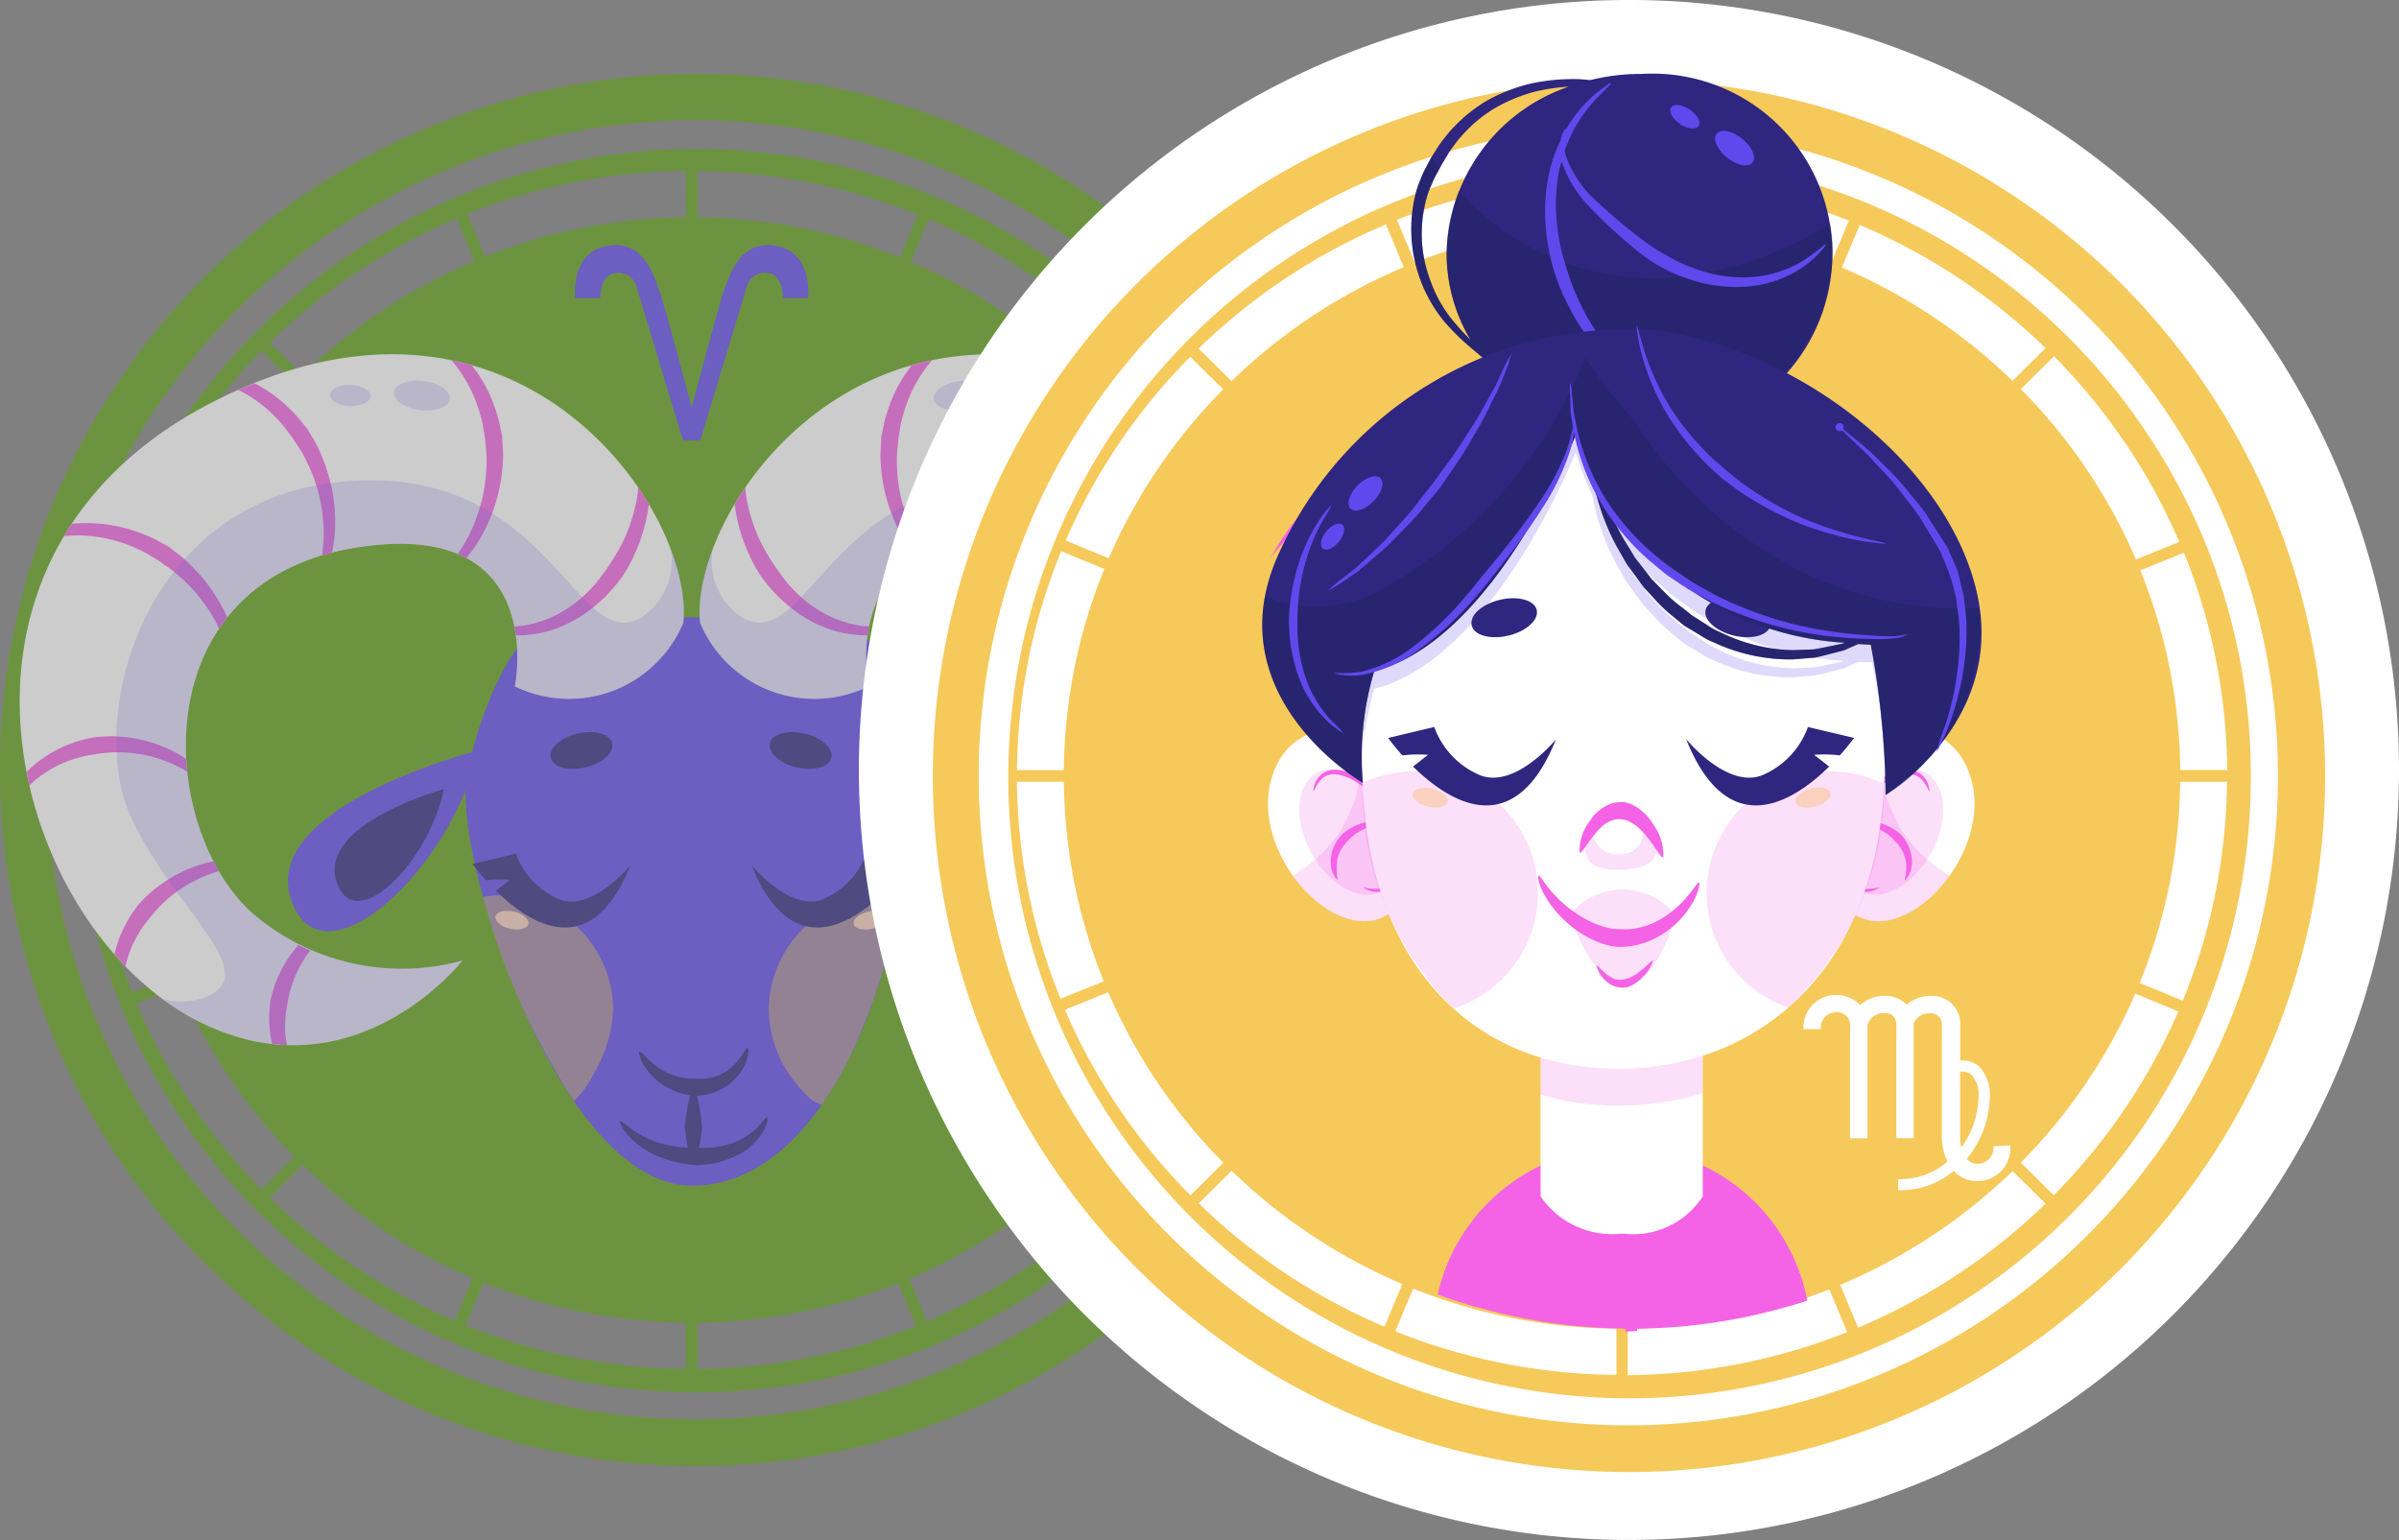
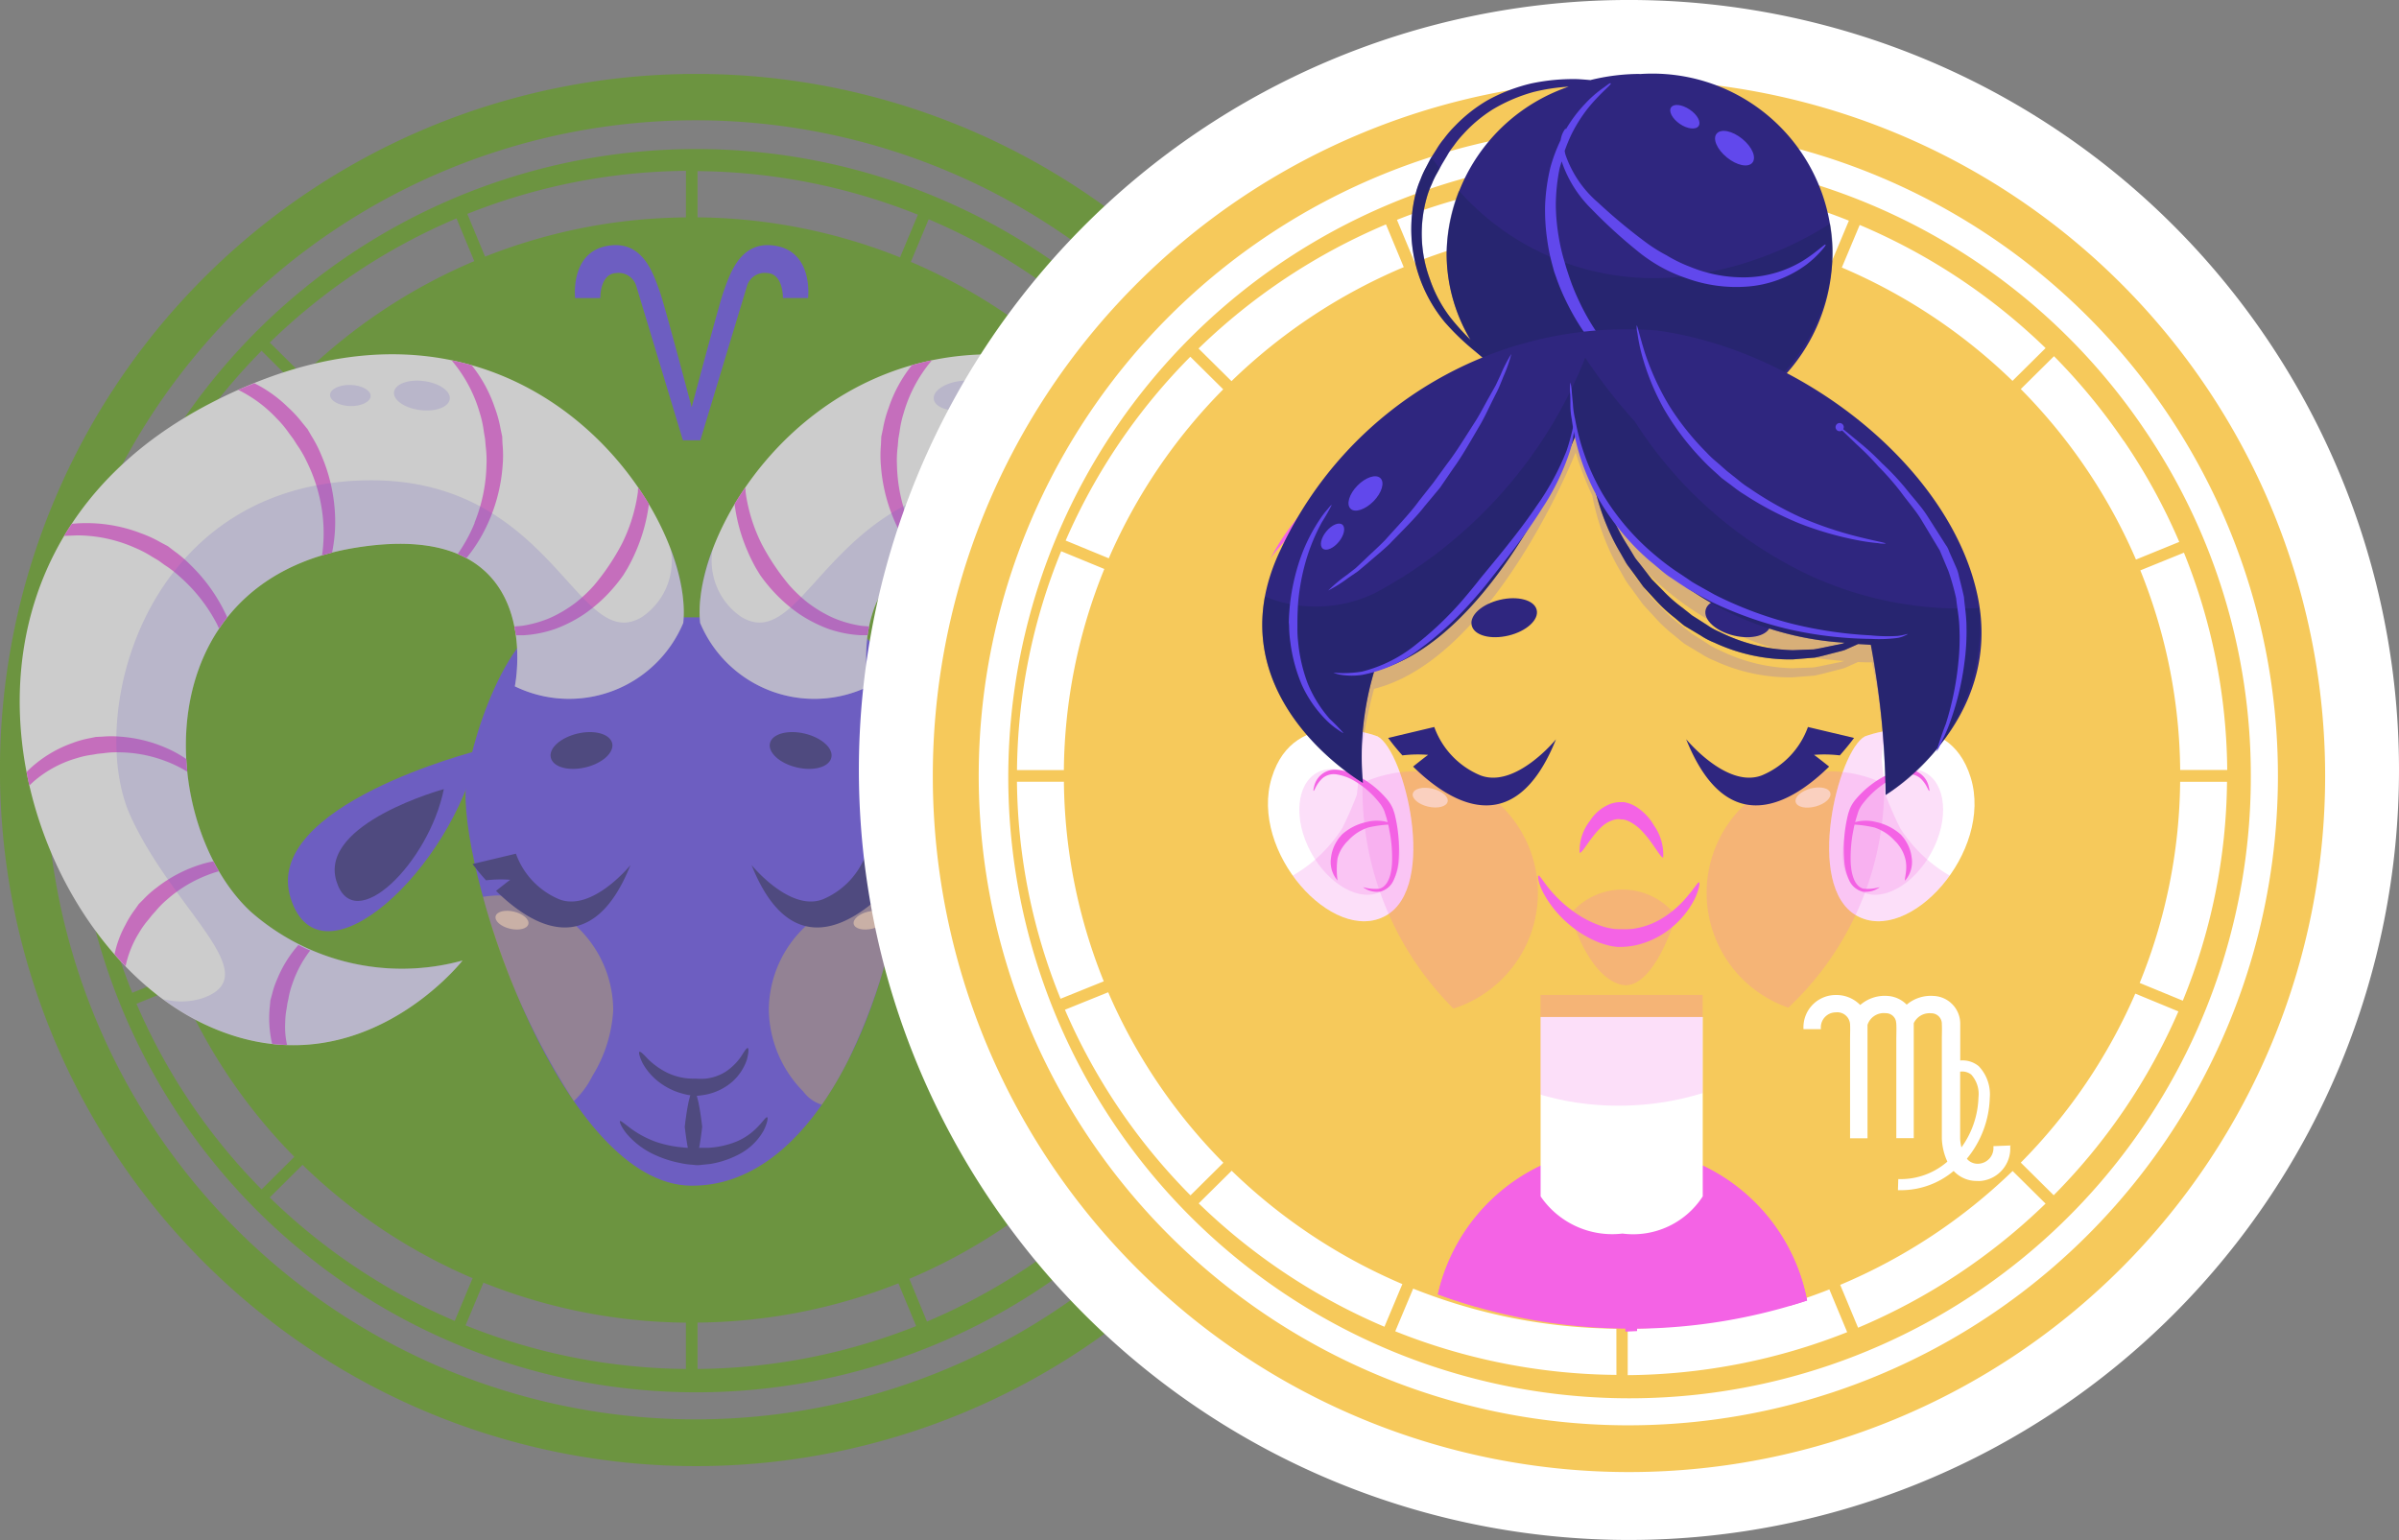
<svg xmlns="http://www.w3.org/2000/svg" id="Group_11564" data-name="Group 11564" width="55.026" height="35.327" viewBox="0 0 55.026 35.327">
  <rect x="0" y="0" width="55.026" height="35.327" fill="#808080" stroke="none" />
  <g id="Group_6131" data-name="Group 6131" transform="translate(0 1.696)" opacity="0.6" style="mix-blend-mode: luminosity;isolation: isolate">
    <g id="Group_6088" data-name="Group 6088" transform="translate(0 0)">
      <g id="Group_6087" data-name="Group 6087" transform="translate(0 0)">
        <path id="Path_2377" data-name="Path 2377" d="M58.921,46.865a14.26,14.26,0,1,0,2.454,7.984A14.26,14.26,0,0,0,58.921,46.865ZM41.614,42.194l.407.98a12.777,12.777,0,0,0-3.936,2.615l-.754-.747a13.874,13.874,0,0,1,4.283-2.848Zm-4.471,3.037.752.747a12.692,12.692,0,0,0-2.616,3.876l-.986-.407a13.781,13.781,0,0,1,2.849-4.216Zm-2.954,4.461.988.409a12.562,12.562,0,0,0-.925,4.614h-1.07a13.6,13.6,0,0,1,1.007-5.023ZM33.182,54.98h1.071a12.569,12.569,0,0,0,.91,4.578l-.986.4a13.586,13.586,0,0,1-.994-4.981Zm1.093,5.229.987-.4a12.689,12.689,0,0,0,2.632,3.912l-.751.747a13.785,13.785,0,0,1-2.868-4.255Zm3.056,4.443.752-.747a12.778,12.778,0,0,0,3.9,2.6l-.41.98a13.892,13.892,0,0,1-4.243-2.831Zm9.545,3.935a13.829,13.829,0,0,1-5.054-1l.41-.98a12.786,12.786,0,0,0,4.644.918Zm0-26.416a12.779,12.779,0,0,0-4.607.9l-.407-.98a13.832,13.832,0,0,1,5.015-.988ZM60.838,54.714H59.766a12.566,12.566,0,0,0-.911-4.578l.992-.407a13.618,13.618,0,0,1,.99,4.985Zm-2.36-7.551a13.684,13.684,0,0,1,1.268,2.321l-.989.405a12.7,12.7,0,0,0-2.632-3.912l.758-.754A13.83,13.83,0,0,1,58.477,47.163Zm-1.787-2.124-.756.752a12.774,12.774,0,0,0-3.9-2.6l.409-.977a13.829,13.829,0,0,1,4.249,2.825Zm-9.548-3.93a13.887,13.887,0,0,1,5.054,1l-.41.979a12.784,12.784,0,0,0-4.644-.918Zm0,27.479V67.523a12.794,12.794,0,0,0,4.607-.9l.407.98A13.832,13.832,0,0,1,47.143,68.587ZM52.405,67.5,52,66.52a12.782,12.782,0,0,0,3.936-2.615l.752.747A13.879,13.879,0,0,1,52.405,67.5Zm4.471-3.036-.752-.748a12.686,12.686,0,0,0,2.615-3.875l.986.408a13.784,13.784,0,0,1-2.848,4.215ZM59.826,60l-.986-.407a12.571,12.571,0,0,0,.925-4.614h1.071A13.6,13.6,0,0,1,59.827,60Z" transform="translate(-31.143 -38.88)" fill="#5fa216" />
        <path id="Path_2378" data-name="Path 2378" d="M43.351,35.176A15.968,15.968,0,1,0,59.42,51.143,15.968,15.968,0,0,0,43.351,35.176Zm0,30.863a14.9,14.9,0,1,1,14.99-14.9A14.9,14.9,0,0,1,43.351,66.039Z" transform="translate(-27.485 -35.176)" fill="#5fa216" />
      </g>
    </g>
    <g id="Group_6130" data-name="Group 6130" transform="translate(0.453 6.43)">
      <g id="Group_6091" data-name="Group 6091" transform="translate(6.15 9.092)">
        <g id="Group_6089" data-name="Group 6089" transform="translate(0 0)">
          <path id="Path_2379" data-name="Path 2379" d="M47.951,83.2s-4.977,1.259-4.294,3.392S47.365,85.913,47.951,83.2Z" transform="translate(-43.592 -83.2)" fill="#6148ec" />
          <path id="Path_2380" data-name="Path 2380" d="M50.021,86.454s-2.859.781-2.467,2.1S49.685,88.136,50.021,86.454Z" transform="translate(-46.444 -85.57)" fill="#2f267f" />
        </g>
        <g id="Group_6090" data-name="Group 6090" transform="translate(13.984 0)">
          <path id="Path_2381" data-name="Path 2381" d="M94.741,83.2s4.977,1.26,4.293,3.393S95.326,85.913,94.741,83.2Z" transform="translate(-94.741 -83.2)" fill="#6148ec" />
          <path id="Path_2382" data-name="Path 2382" d="M97.6,86.454s2.859.781,2.467,2.1S97.935,88.136,97.6,86.454Z" transform="translate(-96.818 -85.57)" fill="#2f267f" />
        </g>
      </g>
      <g id="Group_6116" data-name="Group 6116" transform="translate(10.224 6.036)">
        <path id="Path_2383" data-name="Path 2383" d="M66.611,71.953H60.727c-1.25,0-2.2,3.042-2.229,3.978-.069,2.182,2.273,9.032,5.172,9.059C68.691,85.036,70.387,71.953,66.611,71.953Z" transform="translate(-58.496 -71.953)" fill="#6148ec" />
        <g id="Group_6115" data-name="Group 6115" transform="translate(0.163 2.631)">
          <g id="Group_6101" data-name="Group 6101" transform="translate(0 0)">
            <g id="Group_6100" data-name="Group 6100">
              <g id="Group_6099" data-name="Group 6099">
                <g id="Group_6094" data-name="Group 6094" transform="translate(0.239 3.749)">
                  <g id="Group_6093" data-name="Group 6093" transform="translate(0 0)">
                    <g id="Group_6092" data-name="Group 6092">
                      <path id="Path_2384" data-name="Path 2384" d="M60.3,95.439a2.364,2.364,0,0,0-.334.031,16.36,16.36,0,0,0,2.083,4.684,2.009,2.009,0,0,0,.422-.57,3.217,3.217,0,0,0,.48-1.512A2.641,2.641,0,0,0,60.3,95.439Z" transform="translate(-59.965 -95.439)" fill="#ffe031" opacity="0.4" style="mix-blend-mode: screen;isolation: isolate" />
                      <path id="Path_2385" data-name="Path 2385" d="M61.767,97.037c-.026.108-.215.155-.423.106s-.354-.178-.328-.286.216-.155.424-.105S61.794,96.93,61.767,97.037Z" transform="translate(-60.727 -96.381)" fill="#fad0bf" style="mix-blend-mode: screen;isolation: isolate" />
                    </g>
                  </g>
                </g>
                <g id="Group_6097" data-name="Group 6097" transform="translate(0 2.79)">
                  <g id="Group_6096" data-name="Group 6096">
                    <g id="Group_6095" data-name="Group 6095">
                      <path id="Path_2386" data-name="Path 2386" d="M61.079,92.953a1.788,1.788,0,0,1-.995-1.047l-.995.237a4.78,4.78,0,0,0,.309.374,2.787,2.787,0,0,1,.555-.012c-.034.023-.21.162-.325.254.766.755,2.178,1.673,3.083-.591C62.711,92.168,61.837,93.245,61.079,92.953Z" transform="translate(-59.09 -91.906)" fill="#2f267f" />
                    </g>
                  </g>
                </g>
                <g id="Group_6098" data-name="Group 6098" transform="translate(1.793)">
                  <path id="Path_2387" data-name="Path 2387" d="M67.056,81.89c.052.213-.219.463-.606.556s-.743,0-.8-.217.22-.463.606-.556S67,81.676,67.056,81.89Z" transform="translate(-65.648 -81.637)" fill="#2f267f" />
                </g>
              </g>
            </g>
          </g>
          <g id="Group_6110" data-name="Group 6110" transform="translate(6.4 0)">
            <g id="Group_6109" data-name="Group 6109">
              <g id="Group_6104" data-name="Group 6104" transform="translate(0.398 3.749)">
                <g id="Group_6103" data-name="Group 6103" transform="translate(0 0)">
                  <g id="Group_6102" data-name="Group 6102">
                    <path id="Path_2388" data-name="Path 2388" d="M86.6,95.439a2.641,2.641,0,0,0-2.65,2.634,2.723,2.723,0,0,0,.792,1.865.83.83,0,0,0,.423.3q.163-.234.313-.488l0,0q.15-.253.287-.525a13.41,13.41,0,0,0,1.187-3.746h0A2.476,2.476,0,0,0,86.6,95.439Z" transform="translate(-83.953 -95.439)" fill="#ffe031" opacity="0.4" style="mix-blend-mode: screen;isolation: isolate" />
                    <path id="Path_2389" data-name="Path 2389" d="M91.056,97.037c.026.108.215.155.423.106s.354-.178.328-.286-.215-.155-.423-.105S91.029,96.93,91.056,97.037Z" transform="translate(-89.112 -96.381)" fill="#fad0bf" style="mix-blend-mode: screen;isolation: isolate" />
                  </g>
                </g>
              </g>
              <g id="Group_6107" data-name="Group 6107" transform="translate(0 2.79)">
                <g id="Group_6106" data-name="Group 6106">
                  <g id="Group_6105" data-name="Group 6105">
                    <path id="Path_2390" data-name="Path 2390" d="M84.131,92.953a1.788,1.788,0,0,0,.995-1.047l.995.237a4.786,4.786,0,0,1-.309.374,2.79,2.79,0,0,0-.556-.012c.034.023.211.162.325.254-.766.755-2.178,1.673-3.083-.591C82.5,92.168,83.374,93.245,84.131,92.953Z" transform="translate(-82.499 -91.906)" fill="#2f267f" />
                  </g>
                </g>
              </g>
              <g id="Group_6108" data-name="Group 6108" transform="translate(0.414)">
                <path id="Path_2391" data-name="Path 2391" d="M84.021,81.89c-.052.213.219.463.606.556s.743,0,.8-.217-.22-.463-.606-.556S84.073,81.676,84.021,81.89Z" transform="translate(-84.014 -81.637)" fill="#2f267f" />
              </g>
            </g>
          </g>
          <g id="Group_6114" data-name="Group 6114" transform="translate(3.378 7.248)">
            <g id="Group_6111" data-name="Group 6111" transform="translate(0.439 0)">
              <path id="Path_2392" data-name="Path 2392" d="M75.547,108.316c.025.006.02.111-.021.268a1.187,1.187,0,0,1-.33.5,1.31,1.31,0,0,1-.557.288,1.737,1.737,0,0,1-.287.041l-.079-.009a1.079,1.079,0,0,1-.2-.037,1.544,1.544,0,0,1-.552-.263,1.4,1.4,0,0,1-.389-.446c-.069-.144-.093-.247-.069-.257s.1.064.195.167a1.722,1.722,0,0,0,.414.3,1.378,1.378,0,0,0,.47.141,1.713,1.713,0,0,0,.217.009,1.666,1.666,0,0,0,.216,0,1.09,1.09,0,0,0,.452-.152,1.31,1.31,0,0,0,.362-.35C75.463,108.4,75.519,108.308,75.547,108.316Z" transform="translate(-73.052 -108.315)" fill="#2f267f" />
            </g>
            <g id="Group_6112" data-name="Group 6112" transform="translate(0 1.588)">
              <path id="Path_2393" data-name="Path 2393" d="M74.825,114.163c.021.006.005.137-.088.315a1.369,1.369,0,0,1-.522.514,2.151,2.151,0,0,1-.7.242l-.243.025a.451.451,0,0,1-.092,0l-.092-.009a1.642,1.642,0,0,1-.24-.034,2.586,2.586,0,0,1-.688-.233,1.868,1.868,0,0,1-.562-.446c-.122-.153-.168-.276-.149-.288s.114.072.257.178a2.3,2.3,0,0,0,.568.3,2.63,2.63,0,0,0,.625.128,1.418,1.418,0,0,0,.208.008h.079a.367.367,0,0,0,.079,0h.209a2.05,2.05,0,0,0,.615-.131,1.435,1.435,0,0,0,.52-.352C74.729,114.26,74.793,114.151,74.825,114.163Z" transform="translate(-71.445 -114.162)" fill="#2f267f" />
            </g>
            <g id="Group_6113" data-name="Group 6113" transform="translate(1.492 0.971)">
              <path id="Path_2394" data-name="Path 2394" d="M77.1,113.567c-.109,0-.2-.841-.2-.841s.089-.837.2-.837.2.837.2.837S77.211,113.567,77.1,113.567Z" transform="translate(-76.904 -111.89)" fill="#2f267f" />
            </g>
          </g>
        </g>
      </g>
      <g id="Group_6129" data-name="Group 6129" transform="translate(0 0)">
        <g id="Group_6122" data-name="Group 6122" transform="translate(15.594)">
          <path id="Path_2395" data-name="Path 2395" d="M82.013,57.349s-.806-3.908,3.665-3.178c4.862.795,4.53,6.355,2.4,8.342a5.247,5.247,0,0,1-4.864,1.126s2.435,3.113,5.93,1.457C93.472,63.043,96,54.5,89.009,50.862s-11.124,2.448-10.86,5.032A2.84,2.84,0,0,0,82.013,57.349Z" transform="translate(-78.137 -49.731)" fill="#fff" />
          <g id="Group_6117" data-name="Group 6117" transform="translate(0.801 0.138)">
            <path id="Path_2396" data-name="Path 2396" d="M119.278,94a2.239,2.239,0,0,0-.214-.343l-.088-.126-.108-.108a2.286,2.286,0,0,0-.3-.267,3.184,3.184,0,0,0-1.066-.549c-.08-.024-.161-.041-.24-.057-.04.078-.083.154-.126.228a2.688,2.688,0,0,1,.278.093,3.041,3.041,0,0,1,.921.563,2.006,2.006,0,0,1,.248.251l.09.1.083.105a2.028,2.028,0,0,1,.206.287,2.4,2.4,0,0,1,.317.781c.086-.09.171-.182.253-.276A2.448,2.448,0,0,0,119.278,94Z" transform="translate(-107.275 -81.056)" fill="#f463e5" />
            <path id="Path_2397" data-name="Path 2397" d="M117.968,64.436l-.166.088-.148.114a2.8,2.8,0,0,0-.372.318,3.9,3.9,0,0,0-.84,1.2h0c.067.084.129.171.188.258.022-.046.04-.093.065-.137a3.743,3.743,0,0,1,.837-1.056,2.507,2.507,0,0,1,.351-.27l.137-.1.145-.085a2.537,2.537,0,0,1,.393-.206,3.288,3.288,0,0,1,1.318-.285l.309.012c-.056-.093-.117-.185-.177-.277L119.885,64a3.48,3.48,0,0,0-1.467.228A2.8,2.8,0,0,0,117.968,64.436Z" transform="translate(-106.77 -60.258)" fill="#f463e5" />
            <path id="Path_2398" data-name="Path 2398" d="M83.971,64.163a2.632,2.632,0,0,1-.647-.184,3.025,3.025,0,0,1-.574-.343,3.289,3.289,0,0,1-.425-.4,5.342,5.342,0,0,1-.634-.944,3.823,3.823,0,0,1-.372-1.2c0-.034,0-.066-.008-.1-.086.126-.168.252-.244.377a3.94,3.94,0,0,0,.293,1.071,4,4,0,0,0,.2.406l.09.148a3.669,3.669,0,0,0,.406.485,3.5,3.5,0,0,0,.5.417,3.18,3.18,0,0,0,.665.339,2.706,2.706,0,0,0,.73.144c.059,0,.112,0,.169,0q.014-.1.034-.2C84.093,64.172,84.033,64.171,83.971,64.163Z" transform="translate(-81.066 -58.072)" fill="#f463e5" />
            <path id="Path_2399" data-name="Path 2399" d="M93.962,53.968a3.731,3.731,0,0,1-.274-1.316,2.527,2.527,0,0,1,.018-.441c.009-.106.014-.166.014-.166l.028-.165a2.471,2.471,0,0,1,.095-.432,3.237,3.237,0,0,1,.631-1.187l.019-.02q-.237.049-.463.113a3.174,3.174,0,0,0-.534.982,2.708,2.708,0,0,0-.129.475c-.025.116-.039.184-.039.184l-.008.186a2.782,2.782,0,0,0,0,.488,3.881,3.881,0,0,0,.383,1.412,3.512,3.512,0,0,0,.449.7,2.046,2.046,0,0,1,.2-.094A3.618,3.618,0,0,1,93.962,53.968Z" transform="translate(-89.962 -50.241)" fill="#f463e5" />
            <path id="Path_2400" data-name="Path 2400" d="M123.458,82.785a2.815,2.815,0,0,0-1.026-.642,2.25,2.25,0,0,0-.389-.111l-.15-.034-.153-.007a2.3,2.3,0,0,0-.4,0,3.2,3.2,0,0,0-1.161.305,2.7,2.7,0,0,0-.361.209c-.005.1-.013.194-.023.29a2.912,2.912,0,0,1,.5-.244,3.056,3.056,0,0,1,1.063-.2,1.992,1.992,0,0,1,.354.02l.133.013.132.023a1.984,1.984,0,0,1,.346.076,2.616,2.616,0,0,1,.951.5,1.8,1.8,0,0,1,.144.132c.024-.105.043-.212.063-.318C123.469,82.8,123.465,82.791,123.458,82.785Z" transform="translate(-109.205 -73.359)" fill="#f463e5" />
            <path id="Path_2401" data-name="Path 2401" d="M108.477,52.725a2.808,2.808,0,0,0-.335.362l-.12.145-.093.161a2.745,2.745,0,0,0-.223.436,3.867,3.867,0,0,0-.317,1.428,3.489,3.489,0,0,0,.071.81q.117.03.229.064a3.629,3.629,0,0,1-.02-.857,3.732,3.732,0,0,1,.369-1.293,2.493,2.493,0,0,1,.221-.383l.09-.141.1-.134a2.455,2.455,0,0,1,.285-.34,3.044,3.044,0,0,1,.88-.652c-.125-.056-.248-.1-.371-.152A3.049,3.049,0,0,0,108.477,52.725Z" transform="translate(-100.192 -51.652)" fill="#f463e5" />
            <path id="Path_2402" data-name="Path 2402" d="M110.359,101.885a2.617,2.617,0,0,0,.053-.86c-.008-.089-.012-.14-.012-.14s-.014-.049-.038-.134a2.04,2.04,0,0,0-.116-.347,2.732,2.732,0,0,0-.489-.789q-.135.069-.27.127a2.625,2.625,0,0,1,.417.786,1.849,1.849,0,0,1,.081.309l.025.118s.006.043.018.12a1.785,1.785,0,0,1,.032.317,1.916,1.916,0,0,1-.042.517C110.129,101.905,110.243,101.9,110.359,101.885Z" transform="translate(-101.716 -86.202)" fill="#f463e5" />
          </g>
          <path id="Path_2403" data-name="Path 2403" d="M89.171,72.251c-1.466-.53.666-1.986,1.665-4.171s-.2-7.282-4.93-7.68-5.263,4.039-6.8,3.112a1.553,1.553,0,0,1-.652-1.6,3.889,3.889,0,0,0-.3,1.73A2.84,2.84,0,0,0,82.021,65.1s-.806-3.908,3.665-3.178c4.863.795,4.53,6.355,2.4,8.341a5.249,5.249,0,0,1-4.864,1.126s2.435,3.113,5.93,1.457a5.706,5.706,0,0,0,.935-.568A1.624,1.624,0,0,1,89.171,72.251Z" transform="translate(-78.146 -57.484)" fill="#6148ec" opacity="0.2" />
          <g id="Group_6121" data-name="Group 6121" transform="translate(5.371 0.605)" opacity="0.2">
            <g id="Group_6120" data-name="Group 6120" transform="translate(0 0)">
              <g id="Group_6118" data-name="Group 6118">
                <path id="Path_2404" data-name="Path 2404" d="M99.061,52.222c.022.182-.244.367-.6.412s-.657-.07-.679-.254.245-.367.6-.412S99.038,52.038,99.061,52.222Z" transform="translate(-97.783 -51.958)" fill="#6148ec" />
              </g>
              <g id="Group_6119" data-name="Group 6119" transform="translate(1.811 0.098)">
                <path id="Path_2405" data-name="Path 2405" d="M105.342,52.547c0,.133-.2.248-.459.256s-.469-.1-.473-.229.2-.249.459-.256S105.338,52.414,105.342,52.547Z" transform="translate(-104.41 -52.317)" fill="#6148ec" />
              </g>
            </g>
          </g>
        </g>
        <g id="Group_6128" data-name="Group 6128">
          <path id="Path_2406" data-name="Path 2406" d="M32.453,57.349s.806-3.908-3.664-3.178c-4.864.795-4.53,6.355-2.4,8.342a5.247,5.247,0,0,0,4.864,1.126s-2.435,3.113-5.93,1.457c-4.33-2.052-6.862-10.592.133-14.233s11.126,2.448,10.86,5.032A2.84,2.84,0,0,1,32.453,57.349Z" transform="translate(-21.097 -49.731)" fill="#fff" />
          <g id="Group_6123" data-name="Group 6123" transform="translate(0.161 0.138)">
            <path id="Path_2407" data-name="Path 2407" d="M29.306,94a2.242,2.242,0,0,1,.213-.343l.088-.126.108-.108a2.307,2.307,0,0,1,.3-.267,3.187,3.187,0,0,1,1.066-.549c.08-.024.161-.041.24-.057q.061.117.126.228a2.661,2.661,0,0,0-.277.093,3.038,3.038,0,0,0-.921.563,2.008,2.008,0,0,0-.248.251l-.09.1-.083.105a1.984,1.984,0,0,0-.206.287,2.4,2.4,0,0,0-.317.781c-.086-.09-.171-.182-.253-.276A2.449,2.449,0,0,1,29.306,94Z" transform="translate(-27.039 -81.056)" fill="#f463e5" />
            <path id="Path_2408" data-name="Path 2408" d="M27.035,64.436l.166.088.148.114a2.783,2.783,0,0,1,.372.318,3.892,3.892,0,0,1,.84,1.2h0c-.067.084-.129.171-.188.258-.022-.046-.04-.093-.065-.137a3.747,3.747,0,0,0-.837-1.056,2.537,2.537,0,0,0-.351-.27l-.137-.1-.145-.085a2.519,2.519,0,0,0-.393-.206,3.288,3.288,0,0,0-1.318-.285l-.309.012c.056-.093.117-.185.177-.277L25.118,64a3.481,3.481,0,0,1,1.467.228A2.79,2.79,0,0,1,27.035,64.436Z" transform="translate(-23.963 -60.258)" fill="#f463e5" />
            <path id="Path_2409" data-name="Path 2409" d="M62.772,64.163a2.629,2.629,0,0,0,.646-.184,3.018,3.018,0,0,0,.575-.343,3.288,3.288,0,0,0,.425-.4,5.322,5.322,0,0,0,.635-.944,3.823,3.823,0,0,0,.372-1.2c0-.034,0-.066.008-.1.086.126.168.252.244.377a3.95,3.95,0,0,1-.292,1.071,4,4,0,0,1-.2.406l-.09.148a3.659,3.659,0,0,1-.406.487,3.481,3.481,0,0,1-.5.417,3.176,3.176,0,0,1-.665.339,2.7,2.7,0,0,1-.73.144c-.059,0-.112,0-.169,0q-.013-.1-.034-.2C62.65,64.172,62.709,64.171,62.772,64.163Z" transform="translate(-51.407 -58.072)" fill="#f463e5" />
            <path id="Path_2410" data-name="Path 2410" d="M57.846,53.968a3.719,3.719,0,0,0,.274-1.316,2.505,2.505,0,0,0-.018-.441c-.009-.106-.014-.166-.014-.166s-.01-.06-.028-.165a2.49,2.49,0,0,0-.094-.432,3.237,3.237,0,0,0-.631-1.187l-.019-.02c.158.034.312.07.464.113a3.18,3.18,0,0,1,.534.982,2.734,2.734,0,0,1,.129.475c.025.116.039.184.039.184s0,.069.008.186a2.729,2.729,0,0,1,0,.488,3.876,3.876,0,0,1-.383,1.412,3.525,3.525,0,0,1-.448.7,2.08,2.08,0,0,0-.2-.094,3.614,3.614,0,0,0,.391-.717Z" transform="translate(-47.576 -50.241)" fill="#f463e5" />
            <path id="Path_2411" data-name="Path 2411" d="M21.7,82.785a2.815,2.815,0,0,1,1.026-.642,2.264,2.264,0,0,1,.389-.111L23.271,82l.153-.007a2.3,2.3,0,0,1,.4,0,3.193,3.193,0,0,1,1.161.305,2.684,2.684,0,0,1,.361.209c.005.1.013.194.022.29a2.9,2.9,0,0,0-.5-.244,3.052,3.052,0,0,0-1.063-.2,1.992,1.992,0,0,0-.354.02l-.133.013-.132.023a1.981,1.981,0,0,0-.346.076,2.62,2.62,0,0,0-.951.5,1.9,1.9,0,0,0-.144.132c-.024-.105-.043-.212-.063-.318C21.693,82.8,21.7,82.791,21.7,82.785Z" transform="translate(-21.687 -73.359)" fill="#f463e5" />
            <path id="Path_2412" data-name="Path 2412" d="M40.552,52.725a2.827,2.827,0,0,1,.335.362l.119.145.093.161a2.79,2.79,0,0,1,.223.436,3.878,3.878,0,0,1,.317,1.428,3.5,3.5,0,0,1-.071.81c-.078.02-.154.042-.229.064a3.645,3.645,0,0,0,.02-.857,3.732,3.732,0,0,0-.369-1.293,2.517,2.517,0,0,0-.221-.383l-.09-.141s-.037-.049-.1-.134a2.451,2.451,0,0,0-.284-.34,3.048,3.048,0,0,0-.88-.652c.125-.056.247-.1.371-.152A3.049,3.049,0,0,1,40.552,52.725Z" transform="translate(-34.566 -51.652)" fill="#f463e5" />
            <path id="Path_2413" data-name="Path 2413" d="M42.089,101.885a2.607,2.607,0,0,1-.053-.86c.008-.089.013-.14.013-.14l.037-.134a2.025,2.025,0,0,1,.117-.347,2.731,2.731,0,0,1,.489-.789q.135.069.27.127a2.624,2.624,0,0,0-.416.786,1.821,1.821,0,0,0-.081.309l-.026.118-.018.12a1.759,1.759,0,0,0-.032.317,1.9,1.9,0,0,0,.042.517C42.318,101.905,42.2,101.9,42.089,101.885Z" transform="translate(-36.461 -86.202)" fill="#f463e5" />
          </g>
          <path id="Path_2414" data-name="Path 2414" d="M31.193,72.251c1.466-.53-.666-1.986-1.666-4.171s.2-7.282,4.93-7.679,5.263,4.038,6.8,3.111a1.553,1.553,0,0,0,.652-1.6,3.884,3.884,0,0,1,.3,1.73A2.84,2.84,0,0,1,38.343,65.1s.806-3.908-3.664-3.178c-4.864.795-4.53,6.355-2.4,8.341a5.249,5.249,0,0,0,4.864,1.126s-2.435,3.113-5.93,1.457a5.722,5.722,0,0,1-.935-.568A1.625,1.625,0,0,0,31.193,72.251Z" transform="translate(-26.985 -57.484)" fill="#6148ec" opacity="0.2" />
          <g id="Group_6127" data-name="Group 6127" transform="translate(7.117 0.605)" opacity="0.2">
            <g id="Group_6126" data-name="Group 6126" transform="translate(0 0)">
              <g id="Group_6124" data-name="Group 6124" transform="translate(1.465)">
                <path id="Path_2415" data-name="Path 2415" d="M52.489,52.222c-.022.182.244.367.6.412s.657-.07.68-.254-.245-.367-.6-.412S52.511,52.038,52.489,52.222Z" transform="translate(-52.487 -51.958)" fill="#6148ec" />
              </g>
              <g id="Group_6125" data-name="Group 6125" transform="translate(0 0.098)">
                <path id="Path_2416" data-name="Path 2416" d="M47.131,52.547c0,.133.2.248.459.256s.469-.1.473-.229-.2-.249-.459-.256S47.134,52.414,47.131,52.547Z" transform="translate(-47.131 -52.317)" fill="#6148ec" />
              </g>
            </g>
          </g>
        </g>
      </g>
    </g>
    <path id="Path_2417" data-name="Path 2417" d="M73.693,47.619c-.836-.166-1.078.635-1.231,1.057-.08.227-.479,1.71-.727,2.64-.247-.93-.645-2.413-.727-2.64-.152-.422-.395-1.223-1.231-1.057s-.715,1.193-.715,1.193h.578s-.015-.559.365-.574a.421.421,0,0,1,.456.287l1.073,3.549h.4l1.073-3.549a.421.421,0,0,1,.456-.288c.38.016.364.574.364.574h.578S74.529,47.785,73.693,47.619Z" transform="translate(-55.87 -43.67)" fill="#6148ec" />
  </g>
  <path id="Path_2378-2" data-name="Path 2378" d="M45.036,35.176A17.663,17.663,0,1,0,62.812,52.839,17.663,17.663,0,0,0,45.036,35.176Z" transform="translate(-7.786 -35.176)" fill="#fff" />
  <g id="Group_22356" data-name="Group 22356" transform="translate(21.396 1.696)">
    <g id="Group_5956" data-name="Group 5956" transform="translate(0 0)">
      <g id="Group_5914" data-name="Group 5914" transform="translate(0 0.136)">
        <g id="Group_5913" data-name="Group 5913" transform="translate(0 0)">
          <path id="Path_2195" data-name="Path 2195" d="M173.3,206.756a14.25,14.25,0,1,0,2.463,7.982A14.1,14.1,0,0,0,173.3,206.756Zm-17.374-4.671.408.981a12.823,12.823,0,0,0-3.951,2.615l-.756-.748a13.935,13.935,0,0,1,4.3-2.848Zm-4.488,3.036.755.748a12.684,12.684,0,0,0-2.625,3.876l-.989-.407a13.777,13.777,0,0,1,2.859-4.216Zm-2.961,4.462.989.407a12.524,12.524,0,0,0-.928,4.614h-1.075a13.558,13.558,0,0,1,1.013-5.021Zm-1.013,5.288h1.075a12.531,12.531,0,0,0,.914,4.578l-.991.4a13.549,13.549,0,0,1-1-4.982Zm1.1,5.229.991-.4a12.7,12.7,0,0,0,2.642,3.911l-.755.748a13.785,13.785,0,0,1-2.878-4.255Zm3.067,4.442.756-.748a12.827,12.827,0,0,0,3.915,2.6l-.411.979a13.939,13.939,0,0,1-4.26-2.83Zm9.581,3.935a13.919,13.919,0,0,1-5.073-1l.411-.979a12.88,12.88,0,0,0,4.661.919Zm0-26.416a12.862,12.862,0,0,0-4.625.9l-.409-.98A13.929,13.929,0,0,1,161.2,201ZM175.219,214.6h-1.076a12.52,12.52,0,0,0-.914-4.578l1-.406a13.575,13.575,0,0,1,.993,4.985Zm-2.37-7.551a13.654,13.654,0,0,1,1.273,2.32l-.993.405a12.688,12.688,0,0,0-2.642-3.911l.762-.754A13.829,13.829,0,0,1,172.849,207.054Zm-1.794-2.125-.758.751a12.833,12.833,0,0,0-3.915-2.6l.41-.977a13.89,13.89,0,0,1,4.264,2.825ZM161.471,201a13.985,13.985,0,0,1,5.073,1l-.411.979a12.86,12.86,0,0,0-4.661-.919Zm0,27.479v-1.063a12.886,12.886,0,0,0,4.625-.9l.409.981a13.922,13.922,0,0,1-5.032.986Zm5.283-1.086-.409-.981A12.84,12.84,0,0,0,170.3,223.8l.755.748a13.945,13.945,0,0,1-4.3,2.847Zm4.488-3.037-.755-.748a12.691,12.691,0,0,0,2.626-3.877l.989.408a13.779,13.779,0,0,1-2.858,4.215Zm2.961-4.463-.989-.407a12.531,12.531,0,0,0,.928-4.614h1.075a13.553,13.553,0,0,1-1.013,5.019Z" transform="translate(-145.532 -198.77)" fill="#f6c95b" />
          <path id="Path_2196" data-name="Path 2196" d="M157.677,195.038A15.968,15.968,0,1,0,173.806,211,15.968,15.968,0,0,0,157.677,195.038Zm0,30.862A14.9,14.9,0,1,1,172.723,211,14.9,14.9,0,0,1,157.677,225.9Z" transform="translate(-141.87 -195.037)" fill="#f6c95b" />
        </g>
      </g>
      <path id="Path_2197" data-name="Path 2197" d="M166.284,221.164s.03-.061.093-.174a4.709,4.709,0,0,1,.3-.472,7.7,7.7,0,0,1,.554-.679l.38-.386c.14-.13.3-.257.455-.4l.527-.394c.19-.125.394-.244.6-.372s.439-.223.667-.34.481-.19.728-.287.515-.151.778-.229a8.047,8.047,0,0,1,.815-.16,7.18,7.18,0,0,1,.839-.09l.424-.032.425.006c.284.013.564,0,.851.037l.816.08a15.129,15.129,0,0,1,1.6.3,7.668,7.668,0,0,1,.748.21,7.327,7.327,0,0,1,.7.251,6.541,6.541,0,0,1,.646.281c.207.093.4.206.58.311a6.842,6.842,0,0,1,.943.655c.131.11.249.219.355.321s.2.2.275.3a2.942,2.942,0,0,1,.431.626,1.622,1.622,0,0,0-.124-.153,4.335,4.335,0,0,0-.4-.387,6.5,6.5,0,0,0-.684-.513,8.486,8.486,0,0,0-.969-.531c-.184-.084-.374-.174-.581-.246s-.412-.162-.636-.226-.447-.144-.686-.2-.475-.128-.726-.168c-.5-.111-1.013-.166-1.537-.241l-.817-.07c-.259-.031-.534-.014-.8-.025l-.4-.011-.4.026a6.747,6.747,0,0,0-.791.073c-.258.049-.521.069-.771.13s-.5.114-.74.186l-.7.241-.651.281-.594.313-.536.33-.472.338-.409.33c-.248.218-.459.417-.625.589s-.29.313-.371.413S166.284,221.164,166.284,221.164Z" transform="translate(-158.552 -210.023)" fill="#f463e5" />
      <g id="Group_5955" data-name="Group 5955" transform="translate(7.557)">
        <path id="Path_2198" data-name="Path 2198" d="M182.917,276.7v-.055a12.916,12.916,0,0,0,3.9-.645,4.326,4.326,0,0,0-8.468-.141h0a12.868,12.868,0,0,0,4.3.785v.069Z" transform="translate(-174.32 -247.862)" fill="#f463e5" />
        <path id="Path_2199" data-name="Path 2199" d="M182.839,274.756a5.454,5.454,0,0,1,3.586,1.363q.2-.057.39-.12a4.326,4.326,0,0,0-8.468-.141c.288.105.581.2.878.285A5.457,5.457,0,0,1,182.839,274.756Z" transform="translate(-174.32 -247.863)" fill="#f463e5" style="mix-blend-mode: multiply;isolation: isolate" />
        <g id="Group_5954" data-name="Group 5954" transform="translate(0)">
          <g id="Group_5941" data-name="Group 5941" transform="translate(0.13 7.471)">
            <g id="Group_5915" data-name="Group 5915" transform="translate(6.252 13.656)">
              <path id="Path_2200" data-name="Path 2200" d="M189.442,267.141a1.9,1.9,0,0,1-1.842.853,1.988,1.988,0,0,1-1.877-.853v-4.115h3.719Z" transform="translate(-185.721 -262.52)" fill="#fff" />
              <path id="Path_2201" data-name="Path 2201" d="M185.718,263.714a6.26,6.26,0,0,0,1.79.253,6.466,6.466,0,0,0,1.929-.288v-2.251h-3.719Z" transform="translate(-185.718 -261.427)" fill="#f463e5" opacity="0.2" style="mix-blend-mode: multiply;isolation: isolate" />
            </g>
            <g id="Group_5940" data-name="Group 5940" transform="translate(0)">
              <g id="Group_5934" data-name="Group 5934">
                <g id="Group_5933" data-name="Group 5933">
                  <g id="Group_5920" data-name="Group 5920" transform="translate(0 7.56)">
                    <path id="Path_2202" data-name="Path 2202" d="M168.662,242.312s-1.91-.755-2.431.945,1.408,3.84,2.614,3.167S169.274,242.65,168.662,242.312Z" transform="translate(-166.144 -242.145)" fill="#fff" />
                    <path id="Path_2203" data-name="Path 2203" d="M169.877,242.392a2.816,2.816,0,0,0-.508-.131,2.666,2.666,0,0,1,.12.659q-.046.406-.091.811a8.125,8.125,0,0,1-.335.766,3.327,3.327,0,0,1-1.134,1.086c.573.8,1.462,1.293,2.13.922C171.267,245.832,170.489,242.73,169.877,242.392Z" transform="translate(-167.359 -242.225)" fill="#f463e5" opacity="0.2" style="mix-blend-mode: multiply;isolation: isolate" />
                    <g id="Group_5919" data-name="Group 5919" transform="translate(0.718 0.915)">
                      <path id="Path_2204" data-name="Path 2204" d="M170.5,246.151c.357.776.218,1.552-.31,1.734s-1.243-.3-1.6-1.073-.217-1.551.31-1.734S170.144,245.376,170.5,246.151Z" transform="translate(-168.391 -245.04)" fill="#f463e5" opacity="0.2" style="mix-blend-mode: multiply;isolation: isolate" />
                      <g id="Group_5918" data-name="Group 5918" transform="translate(0.32 0.023)">
                        <g id="Group_5916" data-name="Group 5916" transform="translate(0 0)">
                          <path id="Path_2205" data-name="Path 2205" d="M170.537,247.8c0,.005.029.026.091.057a.521.521,0,0,0,.3.044.452.452,0,0,0,.312-.269,1.282,1.282,0,0,0,.107-.409,3.349,3.349,0,0,0-.09-1.114l-.034-.1a.837.837,0,0,0-.149-.238,2.207,2.207,0,0,0-.665-.526,1.246,1.246,0,0,0-.469-.137.485.485,0,0,0-.4.146.5.5,0,0,0-.127.236c-.015.06-.02.094-.013.1.024.008.05-.142.2-.284a.4.4,0,0,1,.333-.092,1.13,1.13,0,0,1,.4.146,2.074,2.074,0,0,1,.583.512.7.7,0,0,1,.114.2l.027.086a2.659,2.659,0,0,1,.08.325,3.221,3.221,0,0,1,.064.735c-.009.258-.077.558-.289.617A1,1,0,0,1,170.537,247.8Z" transform="translate(-169.392 -245.114)" fill="#f463e5" />
                        </g>
                        <g id="Group_5917" data-name="Group 5917" transform="translate(0.398 1.161)">
                          <path id="Path_2206" data-name="Path 2206" d="M170.8,250.162a1.867,1.867,0,0,1,0-.506.822.822,0,0,1,.151-.306.655.655,0,0,1,.076-.087l.03-.031a1.126,1.126,0,0,1,.12-.11,1.082,1.082,0,0,1,.328-.176,2.747,2.747,0,0,1,.585-.071.931.931,0,0,0-.628-.053,1.222,1.222,0,0,0-.567.291l-.033.04a.652.652,0,0,0-.08.111.889.889,0,0,0-.131.373A.647.647,0,0,0,170.8,250.162Z" transform="translate(-170.64 -248.79)" fill="#f463e5" />
                        </g>
                      </g>
                    </g>
                  </g>
                  <g id="Group_5925" data-name="Group 5925" transform="translate(12.871 7.56)">
                    <path id="Path_2207" data-name="Path 2207" d="M207.26,242.312s1.91-.755,2.431.945-1.408,3.84-2.614,3.167S206.647,242.65,207.26,242.312Z" transform="translate(-206.442 -242.145)" fill="#fff" />
                    <path id="Path_2208" data-name="Path 2208" d="M207.26,242.392a2.828,2.828,0,0,1,.508-.131,2.694,2.694,0,0,0-.12.659l.091.811a8.133,8.133,0,0,0,.335.766,3.332,3.332,0,0,0,1.134,1.086c-.572.8-1.462,1.293-2.13.922C205.87,245.832,206.648,242.73,207.26,242.392Z" transform="translate(-206.443 -242.225)" fill="#f463e5" opacity="0.2" style="mix-blend-mode: multiply;isolation: isolate" />
                    <g id="Group_5924" data-name="Group 5924" transform="translate(0.311 0.915)">
                      <path id="Path_2209" data-name="Path 2209" d="M207.613,246.151c-.357.776-.218,1.552.31,1.734s1.243-.3,1.6-1.073.217-1.551-.31-1.734S207.971,245.376,207.613,246.151Z" transform="translate(-207.416 -245.04)" fill="#f463e5" opacity="0.2" style="mix-blend-mode: multiply;isolation: isolate" />
                      <g id="Group_5923" data-name="Group 5923" transform="translate(0.019 0.023)">
                        <g id="Group_5921" data-name="Group 5921" transform="translate(0)">
                          <path id="Path_2210" data-name="Path 2210" d="M208.3,247.8c0,.005-.028.026-.09.057a.525.525,0,0,1-.3.044.454.454,0,0,1-.311-.269,1.274,1.274,0,0,1-.107-.409,3.327,3.327,0,0,1,.09-1.114l.034-.1a.844.844,0,0,1,.149-.238,2.2,2.2,0,0,1,.666-.526,1.237,1.237,0,0,1,.469-.137.485.485,0,0,1,.4.146.5.5,0,0,1,.127.236c.014.06.02.094.013.1-.024.008-.05-.142-.2-.284a.4.4,0,0,0-.332-.092,1.129,1.129,0,0,0-.4.146,2.084,2.084,0,0,0-.583.512.7.7,0,0,0-.115.2l-.026.086a2.681,2.681,0,0,0-.083.325,3.2,3.2,0,0,0-.064.735c.009.258.078.558.289.617A1,1,0,0,0,208.3,247.8Z" transform="translate(-207.472 -245.114)" fill="#f463e5" />
                        </g>
                        <g id="Group_5922" data-name="Group 5922" transform="translate(0.123 1.161)">
                          <path id="Path_2211" data-name="Path 2211" d="M209.15,250.162c-.031-.01.07-.262,0-.506a.838.838,0,0,0-.151-.306.6.6,0,0,0-.076-.087l-.03-.031a1.171,1.171,0,0,0-.12-.11,1.1,1.1,0,0,0-.329-.176,2.742,2.742,0,0,0-.585-.071.929.929,0,0,1,.628-.053,1.235,1.235,0,0,1,.41.17,1.287,1.287,0,0,1,.157.12l.034.04a.71.71,0,0,1,.08.111.894.894,0,0,1,.131.373A.648.648,0,0,1,209.15,250.162Z" transform="translate(-207.858 -248.79)" fill="#f463e5" />
                        </g>
                      </g>
                    </g>
                  </g>
                  <g id="Group_5932" data-name="Group 5932" transform="translate(2.161)">
-                     <path id="Path_2212" data-name="Path 2212" d="M184.893,226.575c0,4.606-2.8,7.011-6.109,7.011s-5.873-2.405-5.873-7.011,2.682-8.338,5.991-8.338S184.893,221.97,184.893,226.575Z" transform="translate(-172.912 -218.237)" fill="#fff" />
                    <path id="Path_2213" data-name="Path 2213" d="M200.476,245.207a2.787,2.787,0,0,0-.948,5.42,6.965,6.965,0,0,0,2.2-5.131A2.834,2.834,0,0,0,200.476,245.207Z" transform="translate(-189.753 -236.679)" fill="#f463e5" opacity="0.2" style="mix-blend-mode: multiply;isolation: isolate" />
                    <path id="Path_2214" data-name="Path 2214" d="M174.141,245.207a2.838,2.838,0,0,0-1.2.265,7.1,7.1,0,0,0,2.085,5.176,2.787,2.787,0,0,0-.884-5.441Z" transform="translate(-172.932 -236.679)" fill="#f463e5" opacity="0.2" style="mix-blend-mode: multiply;isolation: isolate" />
                    <path id="Path_2215" data-name="Path 2215" d="M177.339,246.708c-.028.114-.229.164-.45.112s-.377-.188-.348-.3.229-.164.45-.111S177.368,246.594,177.339,246.708Z" transform="translate(-175.379 -237.484)" fill="#fad0bf" style="mix-blend-mode: screen;isolation: isolate" />
                    <path id="Path_2216" data-name="Path 2216" d="M204.832,246.5c.031.114-.12.254-.341.312s-.422.014-.453-.1.12-.254.34-.312S204.8,246.385,204.832,246.5Z" transform="translate(-194.094 -237.478)" fill="#fad0bf" style="mix-blend-mode: screen;isolation: isolate" />
                    <g id="Group_5927" data-name="Group 5927" transform="translate(4.986 9.224)">
-                       <path id="Path_2217" data-name="Path 2217" d="M189.107,248.963a.544.544,0,0,0,.587.659c.7,0,.548-.737.548-.737s.9.969-.352,1.086S188.872,249.311,189.107,248.963Z" transform="translate(-188.793 -248.419)" fill="#f463e5" opacity="0.2" style="mix-blend-mode: multiply;isolation: isolate" />
                      <g id="Group_5926" data-name="Group 5926" transform="translate(0 0)">
                        <path id="Path_2218" data-name="Path 2218" d="M190.432,248.689c-.056.022-.221-.317-.456-.57a1.044,1.044,0,0,0-.344-.265.55.55,0,0,0-.115-.035l-.04,0a.349.349,0,0,0-.148,0,.7.7,0,0,0-.348.206c-.241.238-.41.58-.466.556a1.114,1.114,0,0,1,.241-.737.966.966,0,0,1,.468-.384.717.717,0,0,1,.224-.04c.057,0,.088,0,.088,0l.085.021a.849.849,0,0,1,.2.092,1.246,1.246,0,0,1,.4.424A1.155,1.155,0,0,1,190.432,248.689Z" transform="translate(-188.513 -247.411)" fill="#f463e5" />
                      </g>
                    </g>
                    <g id="Group_5931" data-name="Group 5931" transform="translate(4.037 10.92)">
                      <path id="Path_2219" data-name="Path 2219" d="M187.857,254.288a1.555,1.555,0,0,1,2.428.04s-.529,1.8-1.292,1.57S187.857,254.288,187.857,254.288Z" transform="translate(-187.12 -253.405)" fill="#f463e5" opacity="0.2" style="mix-blend-mode: multiply;isolation: isolate" />
                      <g id="Group_5930" data-name="Group 5930" transform="translate(0 0)">
                        <g id="Group_5928" data-name="Group 5928">
                          <path id="Path_2220" data-name="Path 2220" d="M189.242,252.93c.024.008,0,.165-.1.377a2.05,2.05,0,0,1-.547.672,1.941,1.941,0,0,1-.81.393,1.825,1.825,0,0,1-.305.037c-.037,0-.067,0-.087,0h-.032l-.12-.016a2.009,2.009,0,0,1-.3-.087,2.49,2.49,0,0,1-.75-.473,2.437,2.437,0,0,1-.531-.681c-.106-.212-.126-.37-.1-.378s.1.123.237.293a2.891,2.891,0,0,0,.579.541,2.326,2.326,0,0,0,.689.342,1.675,1.675,0,0,0,.235.048l.087.005.022,0,.067,0a1.476,1.476,0,0,0,.241-.008,1.728,1.728,0,0,0,.7-.255,2.346,2.346,0,0,0,.583-.524C189.141,253.053,189.213,252.92,189.242,252.93Z" transform="translate(-185.551 -252.775)" fill="#f463e5" />
                        </g>
                        <g id="Group_5929" data-name="Group 5929" transform="translate(1.342 1.948)">
-                           <path id="Path_2221" data-name="Path 2221" d="M191.042,258.936a.805.805,0,0,1-.226.363.933.933,0,0,1-.241.194.5.5,0,0,1-.1.045l-.04.014-.043,0a.391.391,0,0,1-.114,0,.527.527,0,0,1-.3-.136.635.635,0,0,1-.23-.367c.026-.019.147.16.312.258a.4.4,0,0,0,.228.069.306.306,0,0,0,.075-.008l.028-.006.028-.007a.324.324,0,0,0,.077-.024.884.884,0,0,0,.226-.134C190.882,259.082,191.018,258.921,191.042,258.936Z" transform="translate(-189.75 -258.935)" fill="#f463e5" />
-                         </g>
+                           </g>
                      </g>
                    </g>
                  </g>
                </g>
                <path id="Path_2222" data-name="Path 2222" d="M178.922,218.237c-3.207,0-5.823,3.5-5.983,7.911a10.66,10.66,0,0,1,.263-1.276c2.759-.692,4.625-5.424,4.625-5.424a7.34,7.34,0,0,0,.382.992,5.559,5.559,0,0,0,.41,1.288,4.626,4.626,0,0,0,.231.438l.12.212a2.369,2.369,0,0,0,.138.194l.265.365.276.3a3.443,3.443,0,0,0,.445.414l.178.148.048.037.147.089.229.137a1.638,1.638,0,0,0,.307.16,4.115,4.115,0,0,0,1.8.386l.5-.04c.16-.031.321-.078.471-.115.076-.02.152-.036.223-.06l.2-.089.105-.047c.2.01.324.006.324.006a13.162,13.162,0,0,1,.281,2.407c0-.03,0-.058,0-.089C184.913,221.97,182.231,218.237,178.922,218.237Zm5.027,6.008c-.07.019-.144.03-.218.047-.148.028-.3.065-.455.089l-.478.018a3.954,3.954,0,0,1-1.684-.421,1.489,1.489,0,0,1-.284-.157l-.211-.134-.136-.086-.044-.036-.171-.135a3.288,3.288,0,0,1-.433-.379l-.271-.275-.265-.34c-.045-.06-.1-.118-.137-.182s-.08-.133-.12-.2a4.607,4.607,0,0,1-.241-.413,5.054,5.054,0,0,1-.229-.516,7.025,7.025,0,0,0,5.412,3.106Z" transform="translate(-170.769 -218.237)" fill="#6148ec" opacity="0.2" />
              </g>
              <g id="Group_5938" data-name="Group 5938" transform="translate(2.761 7.511)">
                <g id="Group_5937" data-name="Group 5937" transform="translate(0 0)">
                  <g id="Group_5935" data-name="Group 5935">
                    <path id="Path_2223" data-name="Path 2223" d="M176.9,243.1a1.9,1.9,0,0,1-1.057-1.109l-1.058.251a5.057,5.057,0,0,0,.327.4,2.987,2.987,0,0,1,.591-.012c-.037.024-.224.171-.346.269.814.8,2.316,1.773,3.278-.626C178.639,242.27,177.709,243.41,176.9,243.1Z" transform="translate(-174.789 -241.992)" fill="#2f267f" />
                  </g>
                  <g id="Group_5936" data-name="Group 5936" transform="translate(6.833)">
                    <path id="Path_2224" data-name="Path 2224" d="M197.92,243.1a1.9,1.9,0,0,0,1.056-1.109l1.058.251s-.123.17-.327.4a3,3,0,0,0-.592-.012c.037.024.224.171.347.269-.814.8-2.316,1.773-3.279-.626C196.184,242.27,197.115,243.41,197.92,243.1Z" transform="translate(-196.184 -241.992)" fill="#2f267f" />
                  </g>
                </g>
              </g>
              <g id="Group_5939" data-name="Group 5939" transform="translate(4.667 4.555)">
                <path id="Path_2225" data-name="Path 2225" d="M182.254,232.911c.056.226-.233.49-.644.589s-.79,0-.846-.231.233-.49.644-.588S182.2,232.685,182.254,232.911Z" transform="translate(-180.757 -232.643)" fill="#2f267f" />
                <path id="Path_2226" data-name="Path 2226" d="M197.56,232.911c-.055.226.233.49.644.589s.79,0,.845-.231-.233-.49-.644-.588S197.615,232.685,197.56,232.911Z" transform="translate(-192.188 -232.643)" fill="#2f267f" />
              </g>
            </g>
          </g>
          <g id="Group_5953" data-name="Group 5953">
            <g id="Group_5943" data-name="Group 5943" transform="translate(3.418)">
              <path id="Path_2227" data-name="Path 2227" d="M181.673,194.608a4.735,4.735,0,0,0-1.132.141c-.1-.009-.191-.016-.291-.022a4.641,4.641,0,0,0-1.069.1,3.966,3.966,0,0,0-1.008.39,3.457,3.457,0,0,0-.743.588,2.584,2.584,0,0,0-.247.287,1.785,1.785,0,0,0-.168.237l-.135.213-.117.223a2.065,2.065,0,0,0-.12.265,2.173,2.173,0,0,0-.12.361,3.351,3.351,0,0,0,.676,2.909,5.574,5.574,0,0,0,.663.642l.2.168a4.53,4.53,0,0,0,3.608,1.734,4.127,4.127,0,1,0,0-8.233Zm-4.345,5.587a3.087,3.087,0,0,1-.474-.891,3.018,3.018,0,0,1-.071-1.844,1.932,1.932,0,0,1,.12-.326,1.867,1.867,0,0,1,.117-.243l.115-.208s.044-.074.12-.2a1.6,1.6,0,0,1,.151-.225,2.389,2.389,0,0,1,.221-.271,3.22,3.22,0,0,1,.671-.563,3.785,3.785,0,0,1,.932-.4,4.481,4.481,0,0,1,.813-.124,4.133,4.133,0,0,0-2.8,3.826,3.868,3.868,0,0,0,.548,1.983A5.6,5.6,0,0,1,177.328,200.195Z" transform="translate(-176.433 -194.608)" fill="#2f267f" />
              <path id="Path_2228" data-name="Path 2228" d="M182.425,203.416a5.973,5.973,0,0,1-4.9-1.99,3.841,3.841,0,0,0,.268,3.42,5.588,5.588,0,0,1-.463-.513,3.086,3.086,0,0,1-.474-.891,3.018,3.018,0,0,1-.071-1.844,1.937,1.937,0,0,1,.12-.326,1.879,1.879,0,0,1,.117-.243l.064-.115q-.1-.124-.191-.253l-.012.019-.117.222a2.074,2.074,0,0,0-.12.265,2.17,2.17,0,0,0-.12.361,3.351,3.351,0,0,0,.676,2.909,5.577,5.577,0,0,0,.663.642l.2.168a4.53,4.53,0,0,0,3.608,1.733,4.284,4.284,0,0,0,4.43-4.117,3.852,3.852,0,0,0-.065-.68A8.183,8.183,0,0,1,182.425,203.416Z" transform="translate(-176.433 -198.747)" fill="#1d255b" opacity="0.4" style="mix-blend-mode: multiply;isolation: isolate" />
              <path id="Path_2229" data-name="Path 2229" d="M191.99,199.357a2.618,2.618,0,0,1-1.28.388,3.207,3.207,0,0,1-1.316-.238,3.326,3.326,0,0,1-.549-.268,3.6,3.6,0,0,1-.516-.329,12.681,12.681,0,0,1-1.055-.882,2.522,2.522,0,0,1-.746-1.1c-.008-.029-.012-.056-.017-.083a3.842,3.842,0,0,1,.158-.384,3.434,3.434,0,0,1,.4-.624c.281-.338.521-.518.5-.539s-.07.031-.178.106a2.567,2.567,0,0,0-.412.361,3.163,3.163,0,0,0-.444.592c0-.018,0-.03,0-.032a.566.566,0,0,0-.087.155.622.622,0,0,0-.03.12,3.7,3.7,0,0,0-.232.615,4.44,4.44,0,0,0-.124.884,4.746,4.746,0,0,0,.047.777,4.482,4.482,0,0,0,.107.541l.054.2s.026.072.071.2a4.816,4.816,0,0,0,.218.506,5.35,5.35,0,0,0,.953,1.363,4.252,4.252,0,0,0,1.357.955,2.765,2.765,0,0,0,.521.173.583.583,0,0,0,.206.028c.007-.025-.285-.1-.676-.3a4.442,4.442,0,0,1-1.254-.992,5.3,5.3,0,0,1-.861-1.337,4.779,4.779,0,0,1-.192-.487c-.04-.12-.062-.189-.062-.189l-.056-.19a4.238,4.238,0,0,1-.117-.509,4.639,4.639,0,0,1-.07-.734,4.375,4.375,0,0,1,.083-.839c.013-.061.034-.12.051-.179a2.754,2.754,0,0,0,.681,1.089,11.561,11.561,0,0,0,1.037.95,3.667,3.667,0,0,0,.538.372,3.493,3.493,0,0,0,.6.267,3.352,3.352,0,0,0,1.424.192,2.606,2.606,0,0,0,1.331-.5,2.316,2.316,0,0,0,.342-.317c.074-.084.112-.134.1-.142C192.481,198.971,192.306,199.157,191.99,199.357Z" transform="translate(-182.993 -195.08)" fill="#6148ec" />
              <g id="Group_5942" data-name="Group 5942" transform="translate(5.94 0.712)">
                <path id="Path_2230" data-name="Path 2230" d="M198.3,198.8c-.1.117.006.361.233.546s.489.241.586.12-.006-.361-.233-.546S198.4,198.682,198.3,198.8Z" transform="translate(-197.235 -198.143)" fill="#6148ec" />
                <path id="Path_2231" data-name="Path 2231" d="M195.057,196.916c-.063.091.029.26.2.378s.368.141.431.049-.029-.261-.206-.379S195.12,196.825,195.057,196.916Z" transform="translate(-195.038 -196.86)" fill="#6148ec" />
              </g>
            </g>
            <path id="Path_2232" data-name="Path 2232" d="M182.142,219.168c-.621-2.923-4-5.617-7.345-6.078a8.755,8.755,0,0,0-8.627,5c-1.632,3.347,1.875,5.376,1.875,5.376a6.819,6.819,0,0,1,.262-2.566c2.76-.692,4.625-5.424,4.625-5.424a7.378,7.378,0,0,0,.381.992,5.551,5.551,0,0,0,.41,1.288,4.584,4.584,0,0,0,.231.438l.12.212c.04.07.092.13.137.194l.265.365.275.3a3.48,3.48,0,0,0,.445.413l.178.149.048.037.147.088.229.137a1.644,1.644,0,0,0,.307.16,4.119,4.119,0,0,0,1.8.385l.5-.04c.16-.031.321-.078.471-.115.075-.02.152-.036.223-.061l.2-.089.105-.047c.2.01.291.018.291.018a19.344,19.344,0,0,1,.34,3.444S182.764,222.092,182.142,219.168Zm-3.087,1.1c-.07.02-.144.03-.217.047-.148.028-.3.066-.455.089l-.477.018a3.958,3.958,0,0,1-1.684-.421,1.486,1.486,0,0,1-.284-.157l-.211-.135-.136-.086-.044-.036-.171-.136a3.191,3.191,0,0,1-.433-.379l-.271-.275-.265-.341c-.045-.06-.1-.117-.138-.182l-.12-.2a4.713,4.713,0,0,1-.241-.413,5.142,5.142,0,0,1-.228-.516,7.026,7.026,0,0,0,5.412,3.106Z" transform="translate(-165.737 -207.204)" fill="#2f267f" />
            <path id="Path_2233" data-name="Path 2233" d="M178.3,220.19a9.629,9.629,0,0,1-4.012-3.53,12.5,12.5,0,0,1-1.138-1.465,10.543,10.543,0,0,1-4.8,5.388,3.112,3.112,0,0,1-2.548.092c-.5,2.686,2.245,4.274,2.245,4.274a6.819,6.819,0,0,1,.262-2.566c2.76-.692,4.625-5.424,4.625-5.424a7.383,7.383,0,0,0,.381.992,5.552,5.552,0,0,0,.411,1.288,4.58,4.58,0,0,0,.231.438l.12.212c.04.07.092.13.137.194l.265.365.275.3a3.481,3.481,0,0,0,.445.413l.178.149.048.037.147.088.229.137a1.646,1.646,0,0,0,.307.16,4.119,4.119,0,0,0,1.8.385l.5-.04c.16-.031.321-.078.471-.115.075-.02.152-.036.223-.061l.2-.089.105-.047c.2.01.291.018.291.018a19.346,19.346,0,0,1,.34,3.444,4.607,4.607,0,0,0,2.152-4.289A8.264,8.264,0,0,1,178.3,220.19Zm.762,1.563c-.07.02-.144.03-.217.047-.148.028-.3.066-.455.089l-.477.018a3.958,3.958,0,0,1-1.684-.421,1.488,1.488,0,0,1-.283-.157l-.211-.135-.136-.086-.044-.036-.171-.136a3.2,3.2,0,0,1-.433-.379l-.271-.275-.265-.341c-.045-.06-.1-.117-.138-.182l-.12-.2a4.707,4.707,0,0,1-.241-.413,5.152,5.152,0,0,1-.228-.516,7.025,7.025,0,0,0,5.412,3.106Z" transform="translate(-165.742 -208.686)" fill="#1d255b" opacity="0.4" style="mix-blend-mode: multiply;isolation: isolate" />
            <g id="Group_5944" data-name="Group 5944" transform="translate(1.345 9.229)">
              <path id="Path_2234" data-name="Path 2234" d="M171.978,224.543c.1.1.339.02.528-.173s.26-.43.156-.529-.339-.02-.528.173S171.875,224.444,171.978,224.543Z" transform="translate(-171.298 -223.798)" fill="#6148ec" />
              <path id="Path_2235" data-name="Path 2235" d="M169.993,227.807c.08.064.246-.008.369-.16s.158-.328.077-.392-.246.008-.369.16S169.911,227.744,169.993,227.807Z" transform="translate(-169.949 -226.146)" fill="#6148ec" />
            </g>
            <g id="Group_5952" data-name="Group 5952" transform="translate(0.612 5.77)">
              <g id="Group_5945" data-name="Group 5945" transform="translate(6.45 1.309)">
                <path id="Path_2236" data-name="Path 2236" d="M195.592,222.768a.7.7,0,0,1-.221.086,3.211,3.211,0,0,1-.622.024,8.932,8.932,0,0,1-1.872-.218,8.718,8.718,0,0,1-1.781-.629c-.227-.123-.419-.223-.549-.3l-.2-.131-.2-.134c-.129-.08-.286-.229-.487-.39a5.561,5.561,0,0,1-1.189-1.46,5.111,5.111,0,0,1-.585-1.774,1.762,1.762,0,0,1-.032-.346c0-.1,0-.194-.007-.268a1.1,1.1,0,0,1,.006-.233,1.093,1.093,0,0,1,.034.231c.007.073.015.16.025.264a1.869,1.869,0,0,0,.049.34,5.261,5.261,0,0,0,.63,1.718,5.518,5.518,0,0,0,1.187,1.393,5.881,5.881,0,0,0,.481.37l.192.127.19.13c.125.076.31.176.53.3a8.8,8.8,0,0,0,1.733.654,9.536,9.536,0,0,0,1.841.275,3.874,3.874,0,0,0,.614.013C195.508,222.793,195.588,222.757,195.592,222.768Z" transform="translate(-187.849 -216.997)" fill="#6148ec" />
              </g>
              <g id="Group_5946" data-name="Group 5946" transform="translate(1.017 2.233)">
                <path id="Path_2237" data-name="Path 2237" d="M176.358,219.917a.671.671,0,0,1,0,.182,2.158,2.158,0,0,1-.094.473,5.486,5.486,0,0,1-.639,1.314c-.283.451-.6.875-.847,1.19l-.409.521s-.163.208-.433.505a7.461,7.461,0,0,1-1.091.986,3.163,3.163,0,0,1-1.339.61,1.57,1.57,0,0,1-.489,0,.709.709,0,0,1-.178-.049,2.69,2.69,0,0,0,.654-.024,3.219,3.219,0,0,0,1.27-.645,7.654,7.654,0,0,0,1.039-.995c.257-.3.416-.508.416-.508l.42-.51c.249-.307.579-.719.872-1.155a5.883,5.883,0,0,0,.682-1.264A5.2,5.2,0,0,0,176.358,219.917Z" transform="translate(-170.838 -219.917)" fill="#6148ec" />
              </g>
              <g id="Group_5948" data-name="Group 5948" transform="translate(7.975 0)">
                <g id="Group_5947" data-name="Group 5947" transform="translate(0)">
                  <path id="Path_2238" data-name="Path 2238" d="M198.334,217.86a.672.672,0,0,1-.176-.01,4.445,4.445,0,0,1-.46-.065,7.557,7.557,0,0,1-1.356-.392,7.42,7.42,0,0,1-1.252-.659c-.166-.1-.287-.208-.38-.272l-.142-.107-.131-.12a4.639,4.639,0,0,1-.336-.326,6.032,6.032,0,0,1-.848-1.127,5.531,5.531,0,0,1-.526-1.3,4.047,4.047,0,0,1-.089-.452.619.619,0,0,1-.017-.174c.018,0,.07.245.18.6a6,6,0,0,0,.572,1.251,6.158,6.158,0,0,0,.859,1.072c.126.139.255.231.334.307l.129.113.135.107c.089.065.2.173.363.274a7.642,7.642,0,0,0,1.2.682,8.5,8.5,0,0,0,1.318.444C198.084,217.8,198.336,217.842,198.334,217.86Z" transform="translate(-192.621 -212.857)" fill="#6148ec" />
                </g>
              </g>
              <g id="Group_5949" data-name="Group 5949" transform="translate(12.56 2.27)">
                <path id="Path_2239" data-name="Path 2239" d="M209.272,227.539a6.561,6.561,0,0,1,.213-.635,6.866,6.866,0,0,0,.289-1.43,5.3,5.3,0,0,0,.022-.775c-.007-.247-.055-.474-.074-.67a5.7,5.7,0,0,0-.178-.63l-.07-.166c-.022-.053-.049-.117-.08-.191-.015-.036-.032-.076-.049-.117l-.074-.122-.351-.584c-.129-.213-.308-.413-.465-.629a6.1,6.1,0,0,0-.517-.59,6.17,6.17,0,0,0-.481-.489l-.352-.337a.094.094,0,1,1,.026-.029l.378.311a5.5,5.5,0,0,1,.509.469,5.845,5.845,0,0,1,.545.578c.167.213.356.412.493.626s.264.415.374.587c.027.043.053.085.08.123a.7.7,0,0,1,.054.12l.089.2.076.173a.847.847,0,0,1,.055.18c.028.116.073.283.116.481.016.2.059.441.059.7a5.23,5.23,0,0,1-.046.795,6.3,6.3,0,0,1-.354,1.44c-.07.19-.149.34-.2.448a.692.692,0,0,1-.088.167Z" transform="translate(-206.978 -220.036)" fill="#6148ec" />
              </g>
              <g id="Group_5950" data-name="Group 5950" transform="translate(0 4.117)">
                <path id="Path_2240" data-name="Path 2240" d="M168.634,225.878a4.35,4.35,0,0,1-.224.392,4.444,4.444,0,0,0-.373.906,5.013,5.013,0,0,0-.175.959c-.016.265-.015.441-.015.441s0,.044,0,.12a2.567,2.567,0,0,0,.016.321,3.677,3.677,0,0,0,.215.943,2.89,2.89,0,0,0,.51.826,4.416,4.416,0,0,1,.314.324c0,.006-.043-.018-.108-.064a1.7,1.7,0,0,1-.26-.207,2.747,2.747,0,0,1-.582-.825,3.688,3.688,0,0,1-.266-.977,3.044,3.044,0,0,1-.029-.333c0-.08-.007-.127-.007-.127s0-.185.031-.459a4.89,4.89,0,0,1,.222-.983,3.96,3.96,0,0,1,.441-.9,2.011,2.011,0,0,1,.2-.265C168.594,225.907,168.628,225.874,168.634,225.878Z" transform="translate(-167.653 -225.878)" fill="#6148ec" />
              </g>
              <g id="Group_5951" data-name="Group 5951" transform="translate(0.904 0.655)">
                <path id="Path_2241" data-name="Path 2241" d="M174.677,214.928a3.178,3.178,0,0,1-.18.513c-.03.077-.063.16-.1.246s-.084.173-.129.264c-.092.182-.182.381-.289.572-.221.376-.435.757-.629,1.022l-.309.451-.35.42c-.2.261-.516.566-.82.882-.16.15-.33.288-.485.423l-.226.19-.219.15a3.254,3.254,0,0,1-.463.292A3.359,3.359,0,0,1,170.9,220l.206-.16.213-.2c.146-.141.308-.284.459-.439.288-.323.588-.633.779-.9l.334-.424.317-.436c.2-.256.423-.625.658-.989.113-.184.211-.377.311-.552l.143-.255.111-.237A3.268,3.268,0,0,1,174.677,214.928Z" transform="translate(-170.481 -214.928)" fill="#6148ec" />
              </g>
            </g>
          </g>
        </g>
      </g>
    </g>
    <path id="Path_2242" data-name="Path 2242" d="M209.351,264.883l-.4.016a.361.361,0,0,1-.307.4.327.327,0,0,1-.263-.072.367.367,0,0,1-.038-.04,2.3,2.3,0,0,0,.526-1.4.937.937,0,0,0-.253-.722.585.585,0,0,0-.425-.131v-.464c0-.126,0-.256,0-.386a.637.637,0,0,0-.616-.631.855.855,0,0,0-.612.2.672.672,0,0,0-.441-.2.854.854,0,0,0-.625.208.762.762,0,0,0-.561-.229.74.74,0,0,0-.74.783h.4a.344.344,0,0,1,.344-.385.293.293,0,0,1,.324.271c.006.118,0,.237,0,.361v2.257h.4v-2.065c0-.062,0-.123,0-.186,0-.114,0-.232,0-.35a.392.392,0,0,1,.418-.269.236.236,0,0,1,.236.19v.008h0a.347.347,0,0,1,.007.051c.006.118,0,.237,0,.361v2.257h.4v-2.065c0-.062,0-.123,0-.186,0-.126,0-.257,0-.387v0a.4.4,0,0,1,.4-.227.241.241,0,0,1,.244.25c.006.118,0,.237,0,.361,0,.065,0,.129,0,.193v2.068a1.391,1.391,0,0,0,.127.531,1.626,1.626,0,0,1-1.126.4l-.008.255h.067a1.876,1.876,0,0,0,1.211-.441.585.585,0,0,0,.054.052.712.712,0,0,0,.485.177.566.566,0,0,0,.086,0,.748.748,0,0,0,.672-.8Zm-.906-1.624a.663.663,0,0,1,.164.519,2.052,2.052,0,0,1-.39,1.149,1.03,1.03,0,0,1-.03-.2V263.19a.334.334,0,0,1,.256.069Z" transform="translate(-184.625 -240.303)" fill="#fff" />
  </g>
</svg>